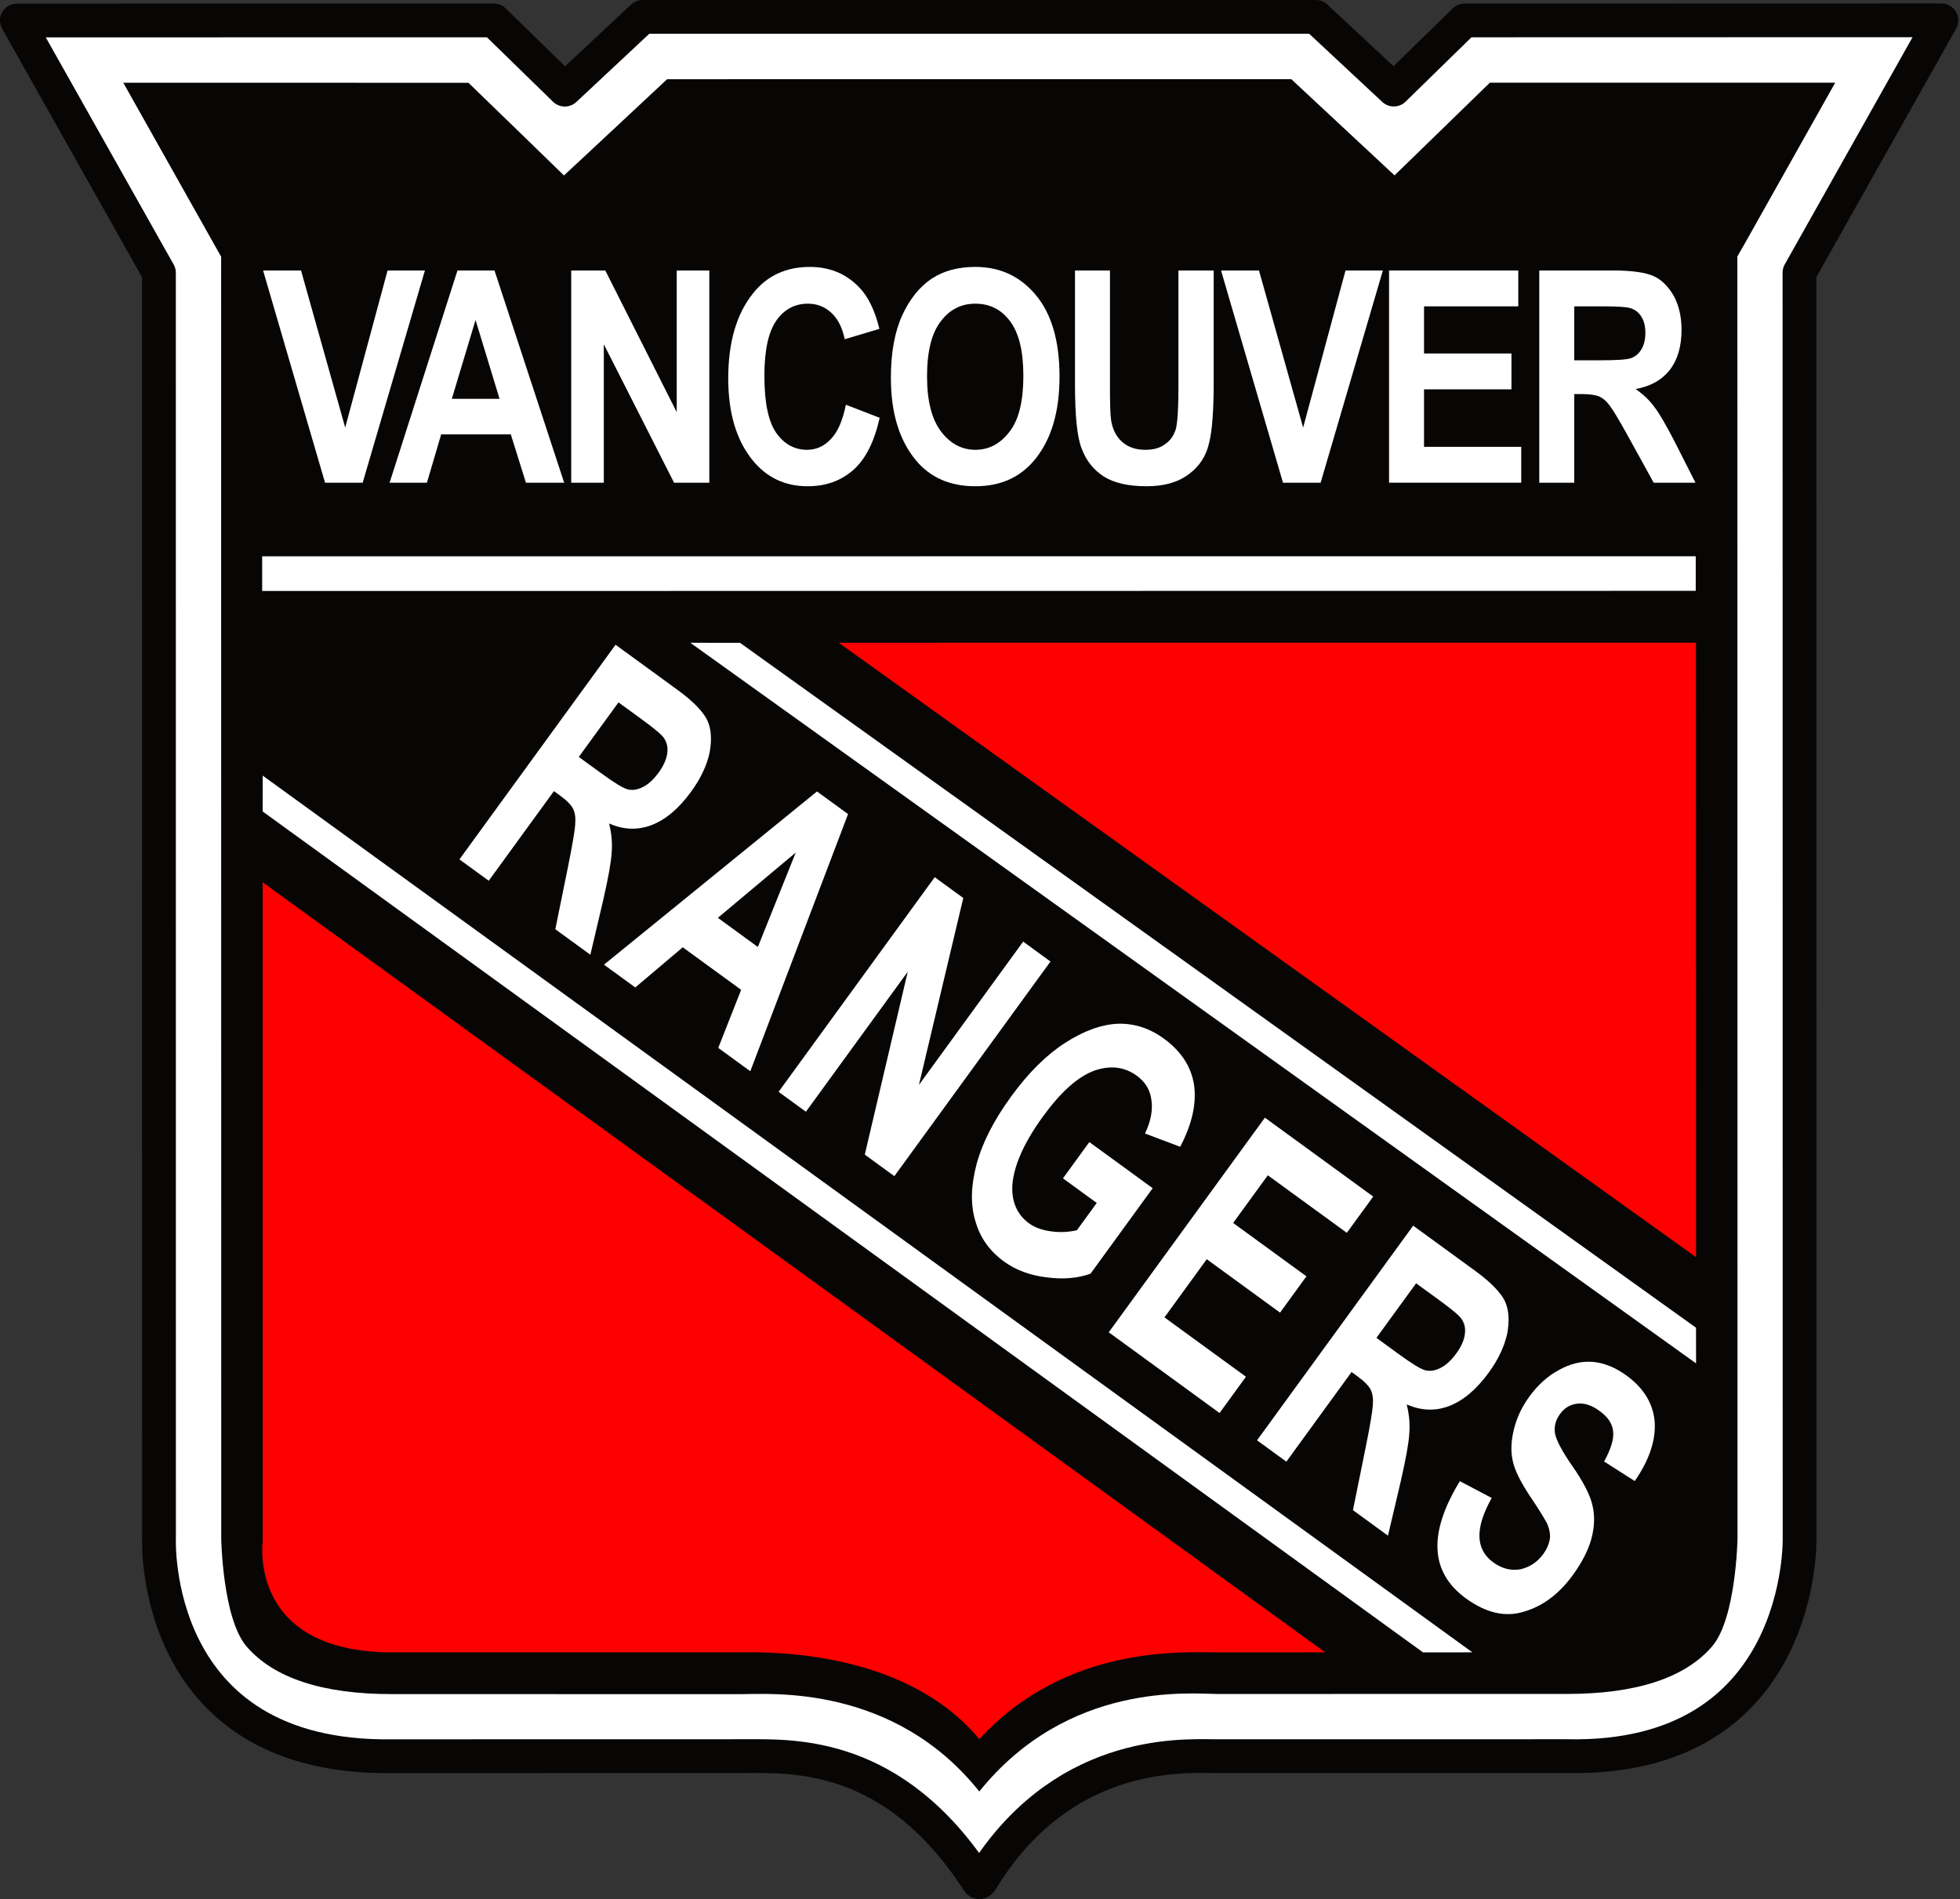
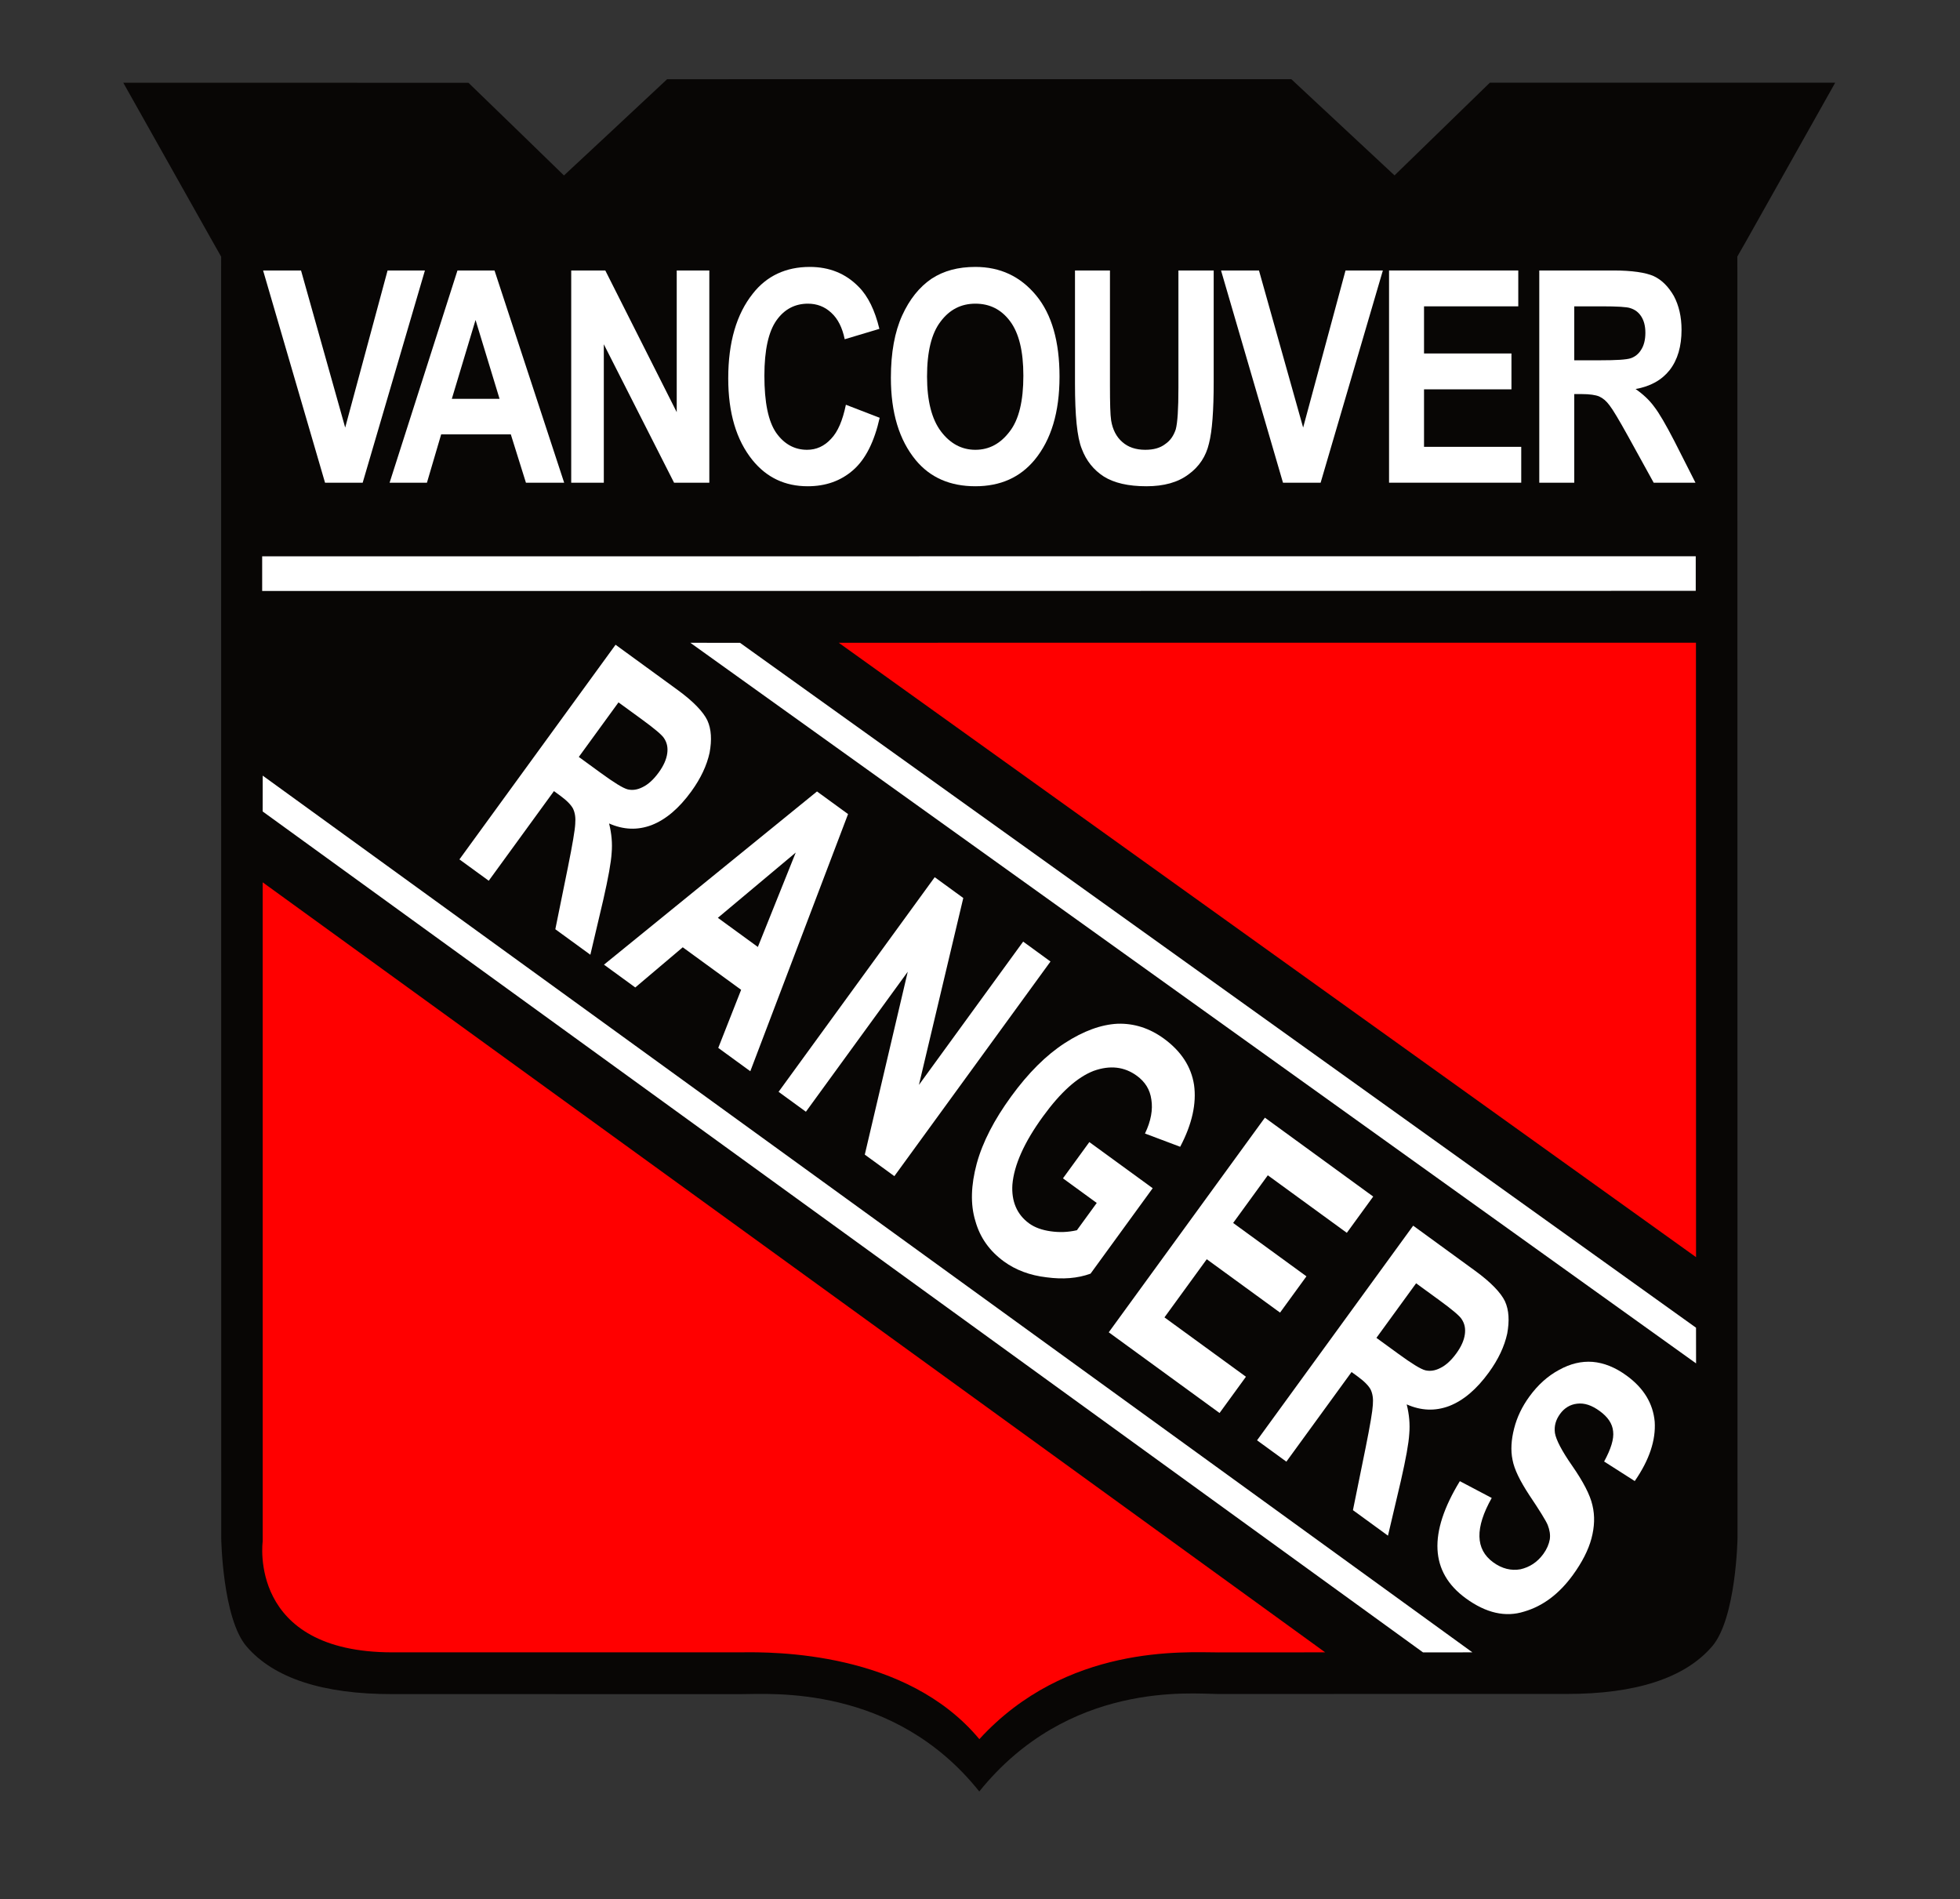
<svg xmlns="http://www.w3.org/2000/svg" width="100%" height="100%" viewBox="0 0 387 375" version="1.1" xml:space="preserve" style="fill-rule:evenodd;clip-rule:evenodd;stroke-linecap:round;stroke-linejoin:round;stroke-miterlimit:1;">
  <rect x="0" y="0" width="387" height="375" fill="#333333" stroke="none" />
  <g transform="matrix(1,0,0,1,-6.667,-6.667)">
-     <path id="path3463" d="M200.381,377.995C200.165,378.262 200.089,378.278 200,378.281C199.926,378.26 199.827,378.168 199.721,378C183.059,352.261 163.101,353.398 153.639,353.384L84.172,353.398C36.193,354.115 38.063,310.406 38.063,310.406L38.049,60.525L10,10.712L104.172,10.698L118.187,24.365L133.551,10L266.481,10L281.868,24.351L295.846,10.698L390,10.675L361.974,60.493L361.997,310.406C361.997,310.406 363.029,354.435 315.939,353.384L246.444,353.389C239.439,353.32 216.012,352.243 200.381,377.995" style="fill:white;fill-rule:nonzero;stroke:rgb(8,6,5);stroke-width:6.67px;" />
    <path id="path3467" d="M349.709,60.493L349.7,57.318L351.316,54.494L369.026,22.992L300.834,22.996L290.393,33.151L282.016,41.294L273.473,33.335L261.632,22.299L138.386,22.308L126.578,33.34L118.021,41.308L109.644,33.164L99.162,23.01L31.011,23.006L48.739,54.526L50.337,57.346L50.328,60.53L50.351,310.43C50.351,310.43 50.599,326.193 55.347,331.727C60.713,337.98 70.388,341.164 84.177,341.141L153.089,341.146C158.76,341.151 183.119,339.182 200.025,360.363C217.629,338.507 241.97,341.1 246.98,341.114L315.943,341.109C329.677,341.127 339.374,337.957 344.736,331.699C349.471,326.172 349.737,310.393 349.737,310.393L349.709,60.493" style="fill:rgb(8,6,5);fill-rule:nonzero;" />
    <path id="path3469" d="M341.489,123.317L341.489,116.49L58.432,116.504L58.432,123.349L341.489,123.317Z" style="fill:white;fill-rule:nonzero;" />
    <path id="path3471" d="M152.789,133.586L142.972,133.573L341.554,275.845L341.545,268.801L152.789,133.586Z" style="fill:white;fill-rule:nonzero;" />
    <path id="path3473" d="M341.549,254.871L341.531,133.559L172.272,133.568L341.549,254.871Z" style="fill:rgb(255,0,0);fill-rule:nonzero;" />
    <path id="path3475" d="M58.529,166.877L287.645,332.905L297.389,332.896L58.538,159.801C58.529,162.121 58.538,164.465 58.529,166.877" style="fill:white;fill-rule:nonzero;" />
    <path id="path3477" d="M247.645,332.928L247.229,332.905L246.971,332.887L247.645,332.928Z" style="fill:white;fill-rule:nonzero;" />
    <path id="path3505" d="M200.039,350.034C185.622,332.697 159.457,332.79 152.868,332.896L84.172,332.896C55.5,332.905 58.538,310.97 58.538,310.97C58.543,310.947 58.548,245.036 58.534,180.867L268.324,332.896L247.229,332.905C240.501,332.896 217.185,331.297 200.039,350.034" style="fill:rgb(255,0,0);fill-rule:nonzero;" />
    <g transform="matrix(0.439,0,0,0.439,-34.431,-6.706)">
      <g transform="matrix(133.301,0,0,133.301,211.95,247.548)">
        <path d="M0.209,-0L0,-0.716L0.128,-0.716L0.277,-0.186L0.42,-0.716L0.546,-0.716L0.336,-0L0.209,-0Z" style="fill:white;fill-rule:nonzero;" />
      </g>
      <g transform="matrix(133.301,0,0,133.301,268.846,247.548)">
        <path d="M0.589,-0L0.46,-0L0.409,-0.163L0.174,-0.163L0.126,-0L0,-0L0.229,-0.716L0.354,-0.716L0.589,-0ZM0.371,-0.283L0.29,-0.549L0.21,-0.283L0.371,-0.283Z" style="fill:white;fill-rule:nonzero;" />
      </g>
      <g transform="matrix(133.301,0,0,133.301,342.401,247.548)">
        <path d="M0.061,-0L0.061,-0.716L0.176,-0.716L0.417,-0.238L0.417,-0.716L0.527,-0.716L0.527,-0L0.408,-0L0.171,-0.467L0.171,-0L0.061,-0Z" style="fill:white;fill-rule:nonzero;" />
      </g>
      <g transform="matrix(133.301,0,0,133.301,415.956,247.548)">
        <path d="M0.436,-0.263L0.55,-0.219C0.532,-0.139 0.503,-0.08 0.461,-0.043C0.419,-0.006 0.368,0.012 0.307,0.012C0.231,0.012 0.169,-0.017 0.121,-0.076C0.066,-0.144 0.039,-0.236 0.039,-0.352C0.039,-0.474 0.067,-0.569 0.122,-0.638C0.169,-0.698 0.234,-0.728 0.314,-0.728C0.38,-0.728 0.435,-0.706 0.479,-0.661C0.511,-0.629 0.534,-0.581 0.549,-0.519L0.432,-0.484C0.424,-0.523 0.409,-0.553 0.387,-0.573C0.365,-0.594 0.338,-0.604 0.308,-0.604C0.265,-0.604 0.229,-0.586 0.202,-0.548C0.175,-0.51 0.161,-0.448 0.161,-0.361C0.161,-0.271 0.174,-0.207 0.201,-0.168C0.228,-0.13 0.263,-0.111 0.305,-0.111C0.336,-0.111 0.363,-0.123 0.386,-0.148C0.409,-0.172 0.425,-0.21 0.436,-0.263Z" style="fill:white;fill-rule:nonzero;" />
      </g>
      <g transform="matrix(133.301,0,0,133.301,489.511,247.548)">
-         <path d="M0.036,-0.354C0.036,-0.439 0.049,-0.509 0.074,-0.564C0.099,-0.619 0.132,-0.66 0.173,-0.688C0.214,-0.715 0.263,-0.728 0.321,-0.728C0.405,-0.728 0.473,-0.696 0.526,-0.632C0.579,-0.568 0.605,-0.476 0.605,-0.358C0.605,-0.238 0.577,-0.145 0.521,-0.077C0.472,-0.018 0.406,0.012 0.321,0.012C0.236,0.012 0.169,-0.017 0.12,-0.076C0.064,-0.144 0.036,-0.236 0.036,-0.354ZM0.158,-0.358C0.158,-0.276 0.174,-0.214 0.205,-0.173C0.236,-0.132 0.275,-0.111 0.321,-0.111C0.368,-0.111 0.406,-0.132 0.437,-0.173C0.468,-0.213 0.483,-0.276 0.483,-0.361C0.483,-0.444 0.468,-0.505 0.438,-0.545C0.408,-0.585 0.369,-0.604 0.321,-0.604C0.273,-0.604 0.234,-0.584 0.204,-0.544C0.173,-0.504 0.158,-0.442 0.158,-0.358Z" style="fill:white;fill-rule:nonzero;" />
+         <path d="M0.036,-0.354C0.036,-0.439 0.049,-0.509 0.074,-0.564C0.099,-0.619 0.132,-0.66 0.173,-0.688C0.214,-0.715 0.263,-0.728 0.321,-0.728C0.405,-0.728 0.473,-0.696 0.526,-0.632C0.579,-0.568 0.605,-0.476 0.605,-0.358C0.605,-0.238 0.577,-0.145 0.521,-0.077C0.472,-0.018 0.406,0.012 0.321,0.012C0.236,0.012 0.169,-0.017 0.12,-0.076C0.064,-0.144 0.036,-0.236 0.036,-0.354ZM0.158,-0.358C0.158,-0.276 0.174,-0.214 0.205,-0.173C0.236,-0.132 0.275,-0.111 0.321,-0.111C0.368,-0.111 0.406,-0.132 0.437,-0.173C0.468,-0.213 0.483,-0.276 0.483,-0.361C0.483,-0.444 0.468,-0.505 0.438,-0.545C0.408,-0.585 0.369,-0.604 0.321,-0.604C0.273,-0.604 0.234,-0.584 0.204,-0.544C0.173,-0.504 0.158,-0.442 0.158,-0.358" style="fill:white;fill-rule:nonzero;" />
      </g>
      <g transform="matrix(133.301,0,0,133.301,569.25,247.548)">
        <path d="M0.059,-0.716L0.177,-0.716L0.177,-0.328C0.177,-0.268 0.178,-0.229 0.181,-0.21C0.186,-0.179 0.199,-0.154 0.219,-0.137C0.238,-0.12 0.264,-0.111 0.296,-0.111C0.324,-0.111 0.346,-0.117 0.363,-0.13C0.381,-0.142 0.392,-0.159 0.399,-0.18C0.405,-0.202 0.408,-0.249 0.408,-0.32L0.408,-0.716L0.527,-0.716L0.527,-0.34C0.527,-0.244 0.522,-0.174 0.511,-0.132C0.501,-0.089 0.478,-0.054 0.442,-0.028C0.406,-0.001 0.359,0.012 0.3,0.012C0.239,0.012 0.191,0.001 0.156,-0.021C0.122,-0.043 0.097,-0.074 0.082,-0.114C0.066,-0.153 0.059,-0.227 0.059,-0.334L0.059,-0.716Z" style="fill:white;fill-rule:nonzero;" />
      </g>
      <g transform="matrix(133.301,0,0,133.301,642.806,247.548)">
        <path d="M0.209,-0L0,-0.716L0.128,-0.716L0.277,-0.186L0.42,-0.716L0.546,-0.716L0.336,-0L0.209,-0Z" style="fill:white;fill-rule:nonzero;" />
      </g>
      <g transform="matrix(133.301,0,0,133.301,710.373,247.548)">
        <path d="M0.06,-0L0.06,-0.716L0.496,-0.716L0.496,-0.595L0.178,-0.595L0.178,-0.436L0.473,-0.436L0.473,-0.315L0.178,-0.315L0.178,-0.121L0.506,-0.121L0.506,-0L0.06,-0Z" style="fill:white;fill-rule:nonzero;" />
      </g>
      <g transform="matrix(133.301,0,0,133.301,777.94,247.548)">
        <path d="M0.06,-0L0.06,-0.716L0.31,-0.716C0.373,-0.716 0.419,-0.709 0.446,-0.697C0.474,-0.684 0.496,-0.661 0.514,-0.63C0.531,-0.598 0.54,-0.56 0.54,-0.516C0.54,-0.46 0.527,-0.415 0.5,-0.38C0.473,-0.346 0.435,-0.325 0.385,-0.316C0.411,-0.298 0.432,-0.278 0.448,-0.256C0.465,-0.234 0.487,-0.196 0.516,-0.14L0.587,-0L0.446,-0L0.36,-0.156C0.329,-0.212 0.308,-0.247 0.297,-0.261C0.286,-0.276 0.275,-0.285 0.262,-0.291C0.25,-0.296 0.23,-0.299 0.203,-0.299L0.178,-0.299L0.178,-0L0.06,-0ZM0.178,-0.413L0.266,-0.413C0.32,-0.413 0.354,-0.415 0.369,-0.42C0.383,-0.425 0.395,-0.434 0.404,-0.449C0.413,-0.463 0.418,-0.482 0.418,-0.506C0.418,-0.529 0.413,-0.547 0.404,-0.561C0.395,-0.575 0.383,-0.584 0.367,-0.589C0.356,-0.593 0.324,-0.595 0.271,-0.595L0.178,-0.595L0.178,-0.413Z" style="fill:white;fill-rule:nonzero;" />
      </g>
    </g>
    <g transform="matrix(0.368,0.268,-0.323,0.444,96.398,7.482)">
      <g transform="matrix(133.301,0,0,133.301,211.95,247.548)">
        <path d="M0.06,-0L0.06,-0.716L0.31,-0.716C0.373,-0.716 0.419,-0.709 0.446,-0.697C0.474,-0.684 0.496,-0.661 0.514,-0.63C0.531,-0.598 0.54,-0.56 0.54,-0.516C0.54,-0.46 0.527,-0.415 0.5,-0.38C0.473,-0.346 0.435,-0.325 0.385,-0.316C0.411,-0.298 0.432,-0.278 0.448,-0.256C0.465,-0.234 0.487,-0.196 0.516,-0.14L0.587,-0L0.446,-0L0.36,-0.156C0.329,-0.212 0.308,-0.247 0.297,-0.261C0.286,-0.276 0.275,-0.285 0.262,-0.291C0.25,-0.296 0.23,-0.299 0.203,-0.299L0.178,-0.299L0.178,-0L0.06,-0ZM0.178,-0.413L0.266,-0.413C0.32,-0.413 0.354,-0.415 0.369,-0.42C0.383,-0.425 0.395,-0.434 0.404,-0.449C0.413,-0.463 0.418,-0.482 0.418,-0.506C0.418,-0.529 0.413,-0.547 0.404,-0.561C0.395,-0.575 0.383,-0.584 0.367,-0.589C0.356,-0.593 0.324,-0.595 0.271,-0.595L0.178,-0.595L0.178,-0.413Z" style="fill:white;fill-rule:nonzero;" />
      </g>
      <g transform="matrix(133.301,0,0,133.301,297.503,247.548)">
        <path d="M0.589,-0L0.46,-0L0.409,-0.163L0.174,-0.163L0.126,-0L0,-0L0.229,-0.716L0.354,-0.716L0.589,-0ZM0.371,-0.283L0.29,-0.549L0.21,-0.283L0.371,-0.283Z" style="fill:white;fill-rule:nonzero;" />
      </g>
      <g transform="matrix(133.301,0,0,133.301,383.055,247.548)">
        <path d="M0.061,-0L0.061,-0.716L0.176,-0.716L0.417,-0.238L0.417,-0.716L0.527,-0.716L0.527,-0L0.408,-0L0.171,-0.467L0.171,-0L0.061,-0Z" style="fill:white;fill-rule:nonzero;" />
      </g>
      <g transform="matrix(133.301,0,0,133.301,468.608,247.548)">
        <path d="M0.333,-0.263L0.333,-0.384L0.588,-0.384L0.588,-0.099C0.563,-0.068 0.526,-0.042 0.479,-0.021C0.432,0.001 0.384,0.012 0.337,0.012C0.279,0.012 0.228,-0.002 0.184,-0.031C0.139,-0.059 0.104,-0.102 0.078,-0.158C0.052,-0.215 0.04,-0.282 0.04,-0.359C0.04,-0.438 0.053,-0.505 0.079,-0.561C0.105,-0.617 0.139,-0.659 0.181,-0.687C0.223,-0.714 0.273,-0.728 0.331,-0.728C0.401,-0.728 0.457,-0.71 0.499,-0.675C0.541,-0.639 0.569,-0.587 0.581,-0.518L0.463,-0.491C0.455,-0.528 0.438,-0.556 0.415,-0.575C0.392,-0.595 0.364,-0.604 0.331,-0.604C0.281,-0.604 0.24,-0.585 0.208,-0.546C0.177,-0.506 0.162,-0.447 0.162,-0.366C0.162,-0.28 0.179,-0.214 0.212,-0.169C0.241,-0.131 0.281,-0.111 0.33,-0.111C0.353,-0.111 0.377,-0.117 0.402,-0.128C0.427,-0.139 0.449,-0.153 0.469,-0.172L0.469,-0.263L0.333,-0.263Z" style="fill:white;fill-rule:nonzero;" />
      </g>
      <g transform="matrix(133.301,0,0,133.301,560.343,247.548)">
        <path d="M0.06,-0L0.06,-0.716L0.496,-0.716L0.496,-0.595L0.178,-0.595L0.178,-0.436L0.473,-0.436L0.473,-0.315L0.178,-0.315L0.178,-0.121L0.506,-0.121L0.506,-0L0.06,-0Z" style="fill:white;fill-rule:nonzero;" />
      </g>
      <g transform="matrix(133.301,0,0,133.301,639.908,247.548)">
        <path d="M0.06,-0L0.06,-0.716L0.31,-0.716C0.373,-0.716 0.419,-0.709 0.446,-0.697C0.474,-0.684 0.496,-0.661 0.514,-0.63C0.531,-0.598 0.54,-0.56 0.54,-0.516C0.54,-0.46 0.527,-0.415 0.5,-0.38C0.473,-0.346 0.435,-0.325 0.385,-0.316C0.411,-0.298 0.432,-0.278 0.448,-0.256C0.465,-0.234 0.487,-0.196 0.516,-0.14L0.587,-0L0.446,-0L0.36,-0.156C0.329,-0.212 0.308,-0.247 0.297,-0.261C0.286,-0.276 0.275,-0.285 0.262,-0.291C0.25,-0.296 0.23,-0.299 0.203,-0.299L0.178,-0.299L0.178,-0L0.06,-0ZM0.178,-0.413L0.266,-0.413C0.32,-0.413 0.354,-0.415 0.369,-0.42C0.383,-0.425 0.395,-0.434 0.404,-0.449C0.413,-0.463 0.418,-0.482 0.418,-0.506C0.418,-0.529 0.413,-0.547 0.404,-0.561C0.395,-0.575 0.383,-0.584 0.367,-0.589C0.356,-0.593 0.324,-0.595 0.271,-0.595L0.178,-0.595L0.178,-0.413Z" style="fill:white;fill-rule:nonzero;" />
      </g>
      <g transform="matrix(133.301,0,0,133.301,725.46,247.548)">
        <path d="M0.03,-0.233L0.146,-0.247C0.159,-0.155 0.201,-0.109 0.273,-0.109C0.309,-0.109 0.337,-0.119 0.358,-0.137C0.378,-0.156 0.389,-0.179 0.389,-0.207C0.389,-0.223 0.385,-0.237 0.378,-0.249C0.371,-0.26 0.36,-0.269 0.345,-0.277C0.331,-0.284 0.295,-0.296 0.239,-0.313C0.188,-0.329 0.151,-0.345 0.128,-0.363C0.104,-0.381 0.086,-0.405 0.072,-0.434C0.058,-0.463 0.051,-0.494 0.051,-0.528C0.051,-0.567 0.06,-0.602 0.078,-0.633C0.096,-0.665 0.12,-0.688 0.151,-0.704C0.183,-0.72 0.221,-0.728 0.267,-0.728C0.336,-0.728 0.39,-0.709 0.429,-0.672C0.467,-0.634 0.488,-0.581 0.49,-0.511L0.372,-0.505C0.366,-0.543 0.355,-0.57 0.338,-0.585C0.321,-0.601 0.296,-0.608 0.264,-0.608C0.232,-0.608 0.208,-0.602 0.19,-0.588C0.173,-0.575 0.165,-0.558 0.165,-0.539C0.165,-0.519 0.172,-0.503 0.188,-0.489C0.204,-0.476 0.24,-0.461 0.296,-0.445C0.355,-0.428 0.399,-0.41 0.425,-0.391C0.452,-0.372 0.472,-0.347 0.486,-0.317C0.5,-0.287 0.507,-0.25 0.507,-0.208C0.507,-0.145 0.488,-0.093 0.449,-0.051C0.411,-0.008 0.351,0.013 0.27,0.013C0.126,0.013 0.046,-0.069 0.03,-0.233Z" style="fill:white;fill-rule:nonzero;" />
      </g>
    </g>
  </g>
</svg>